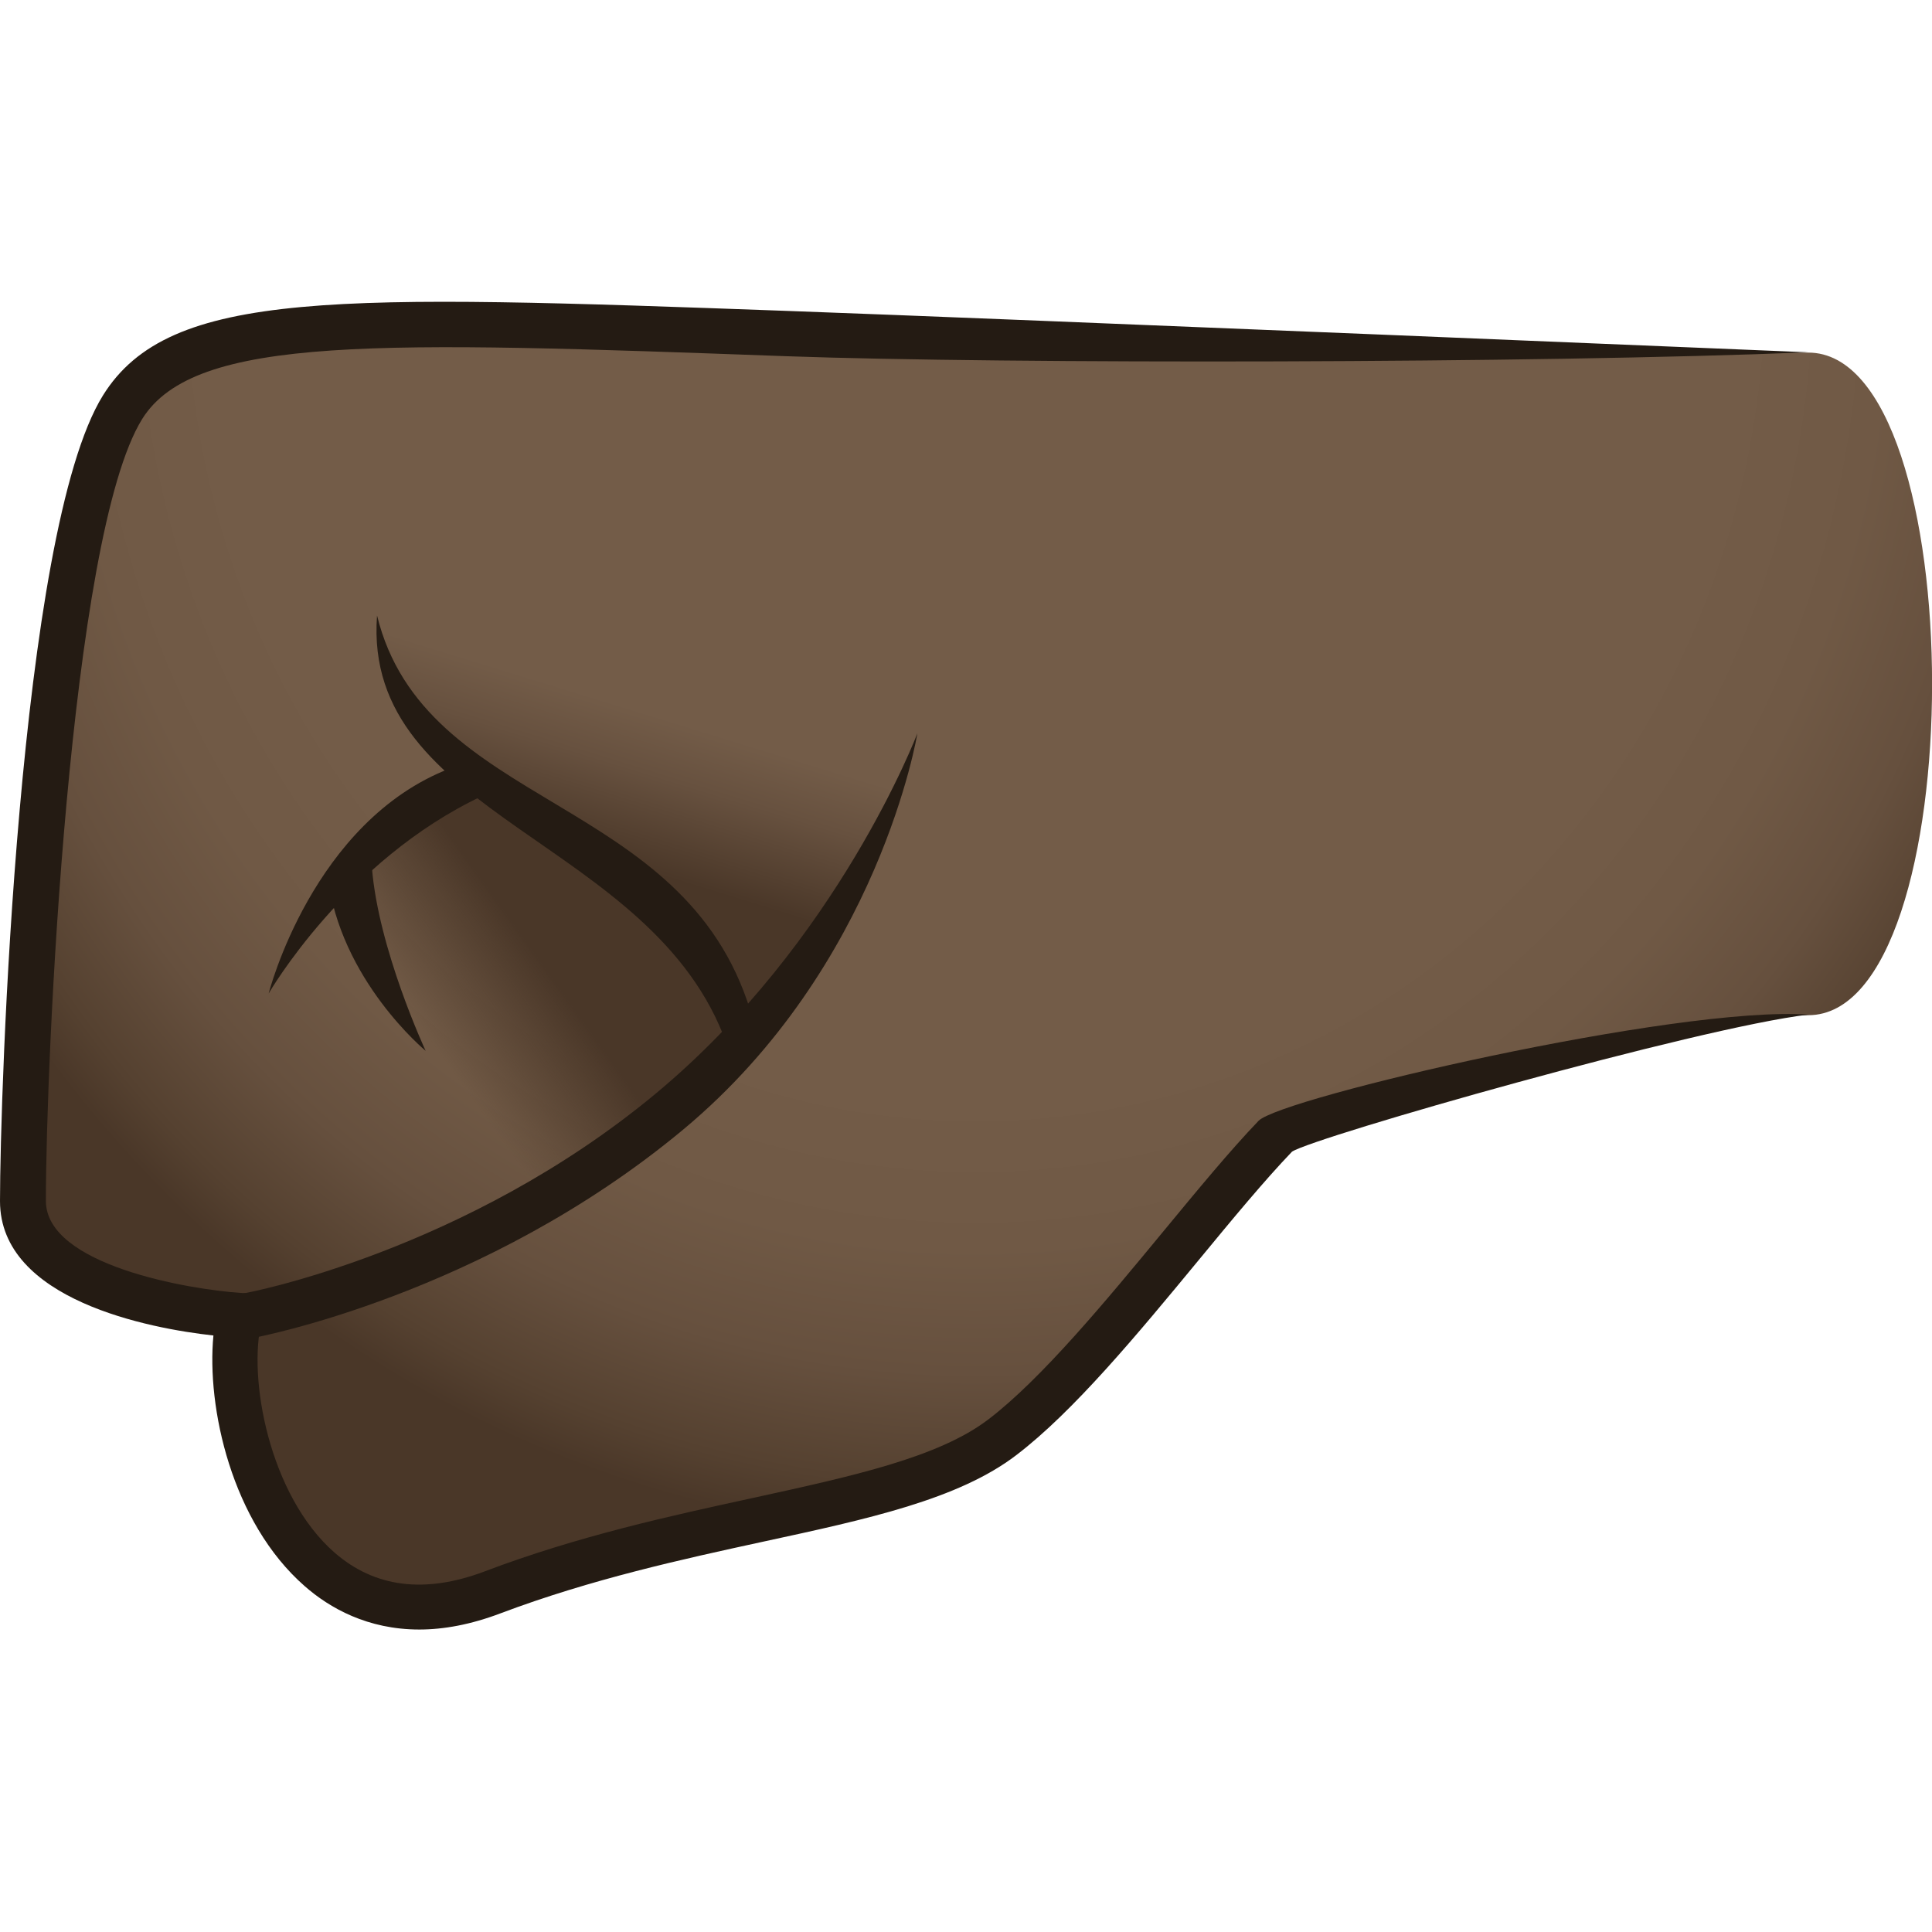
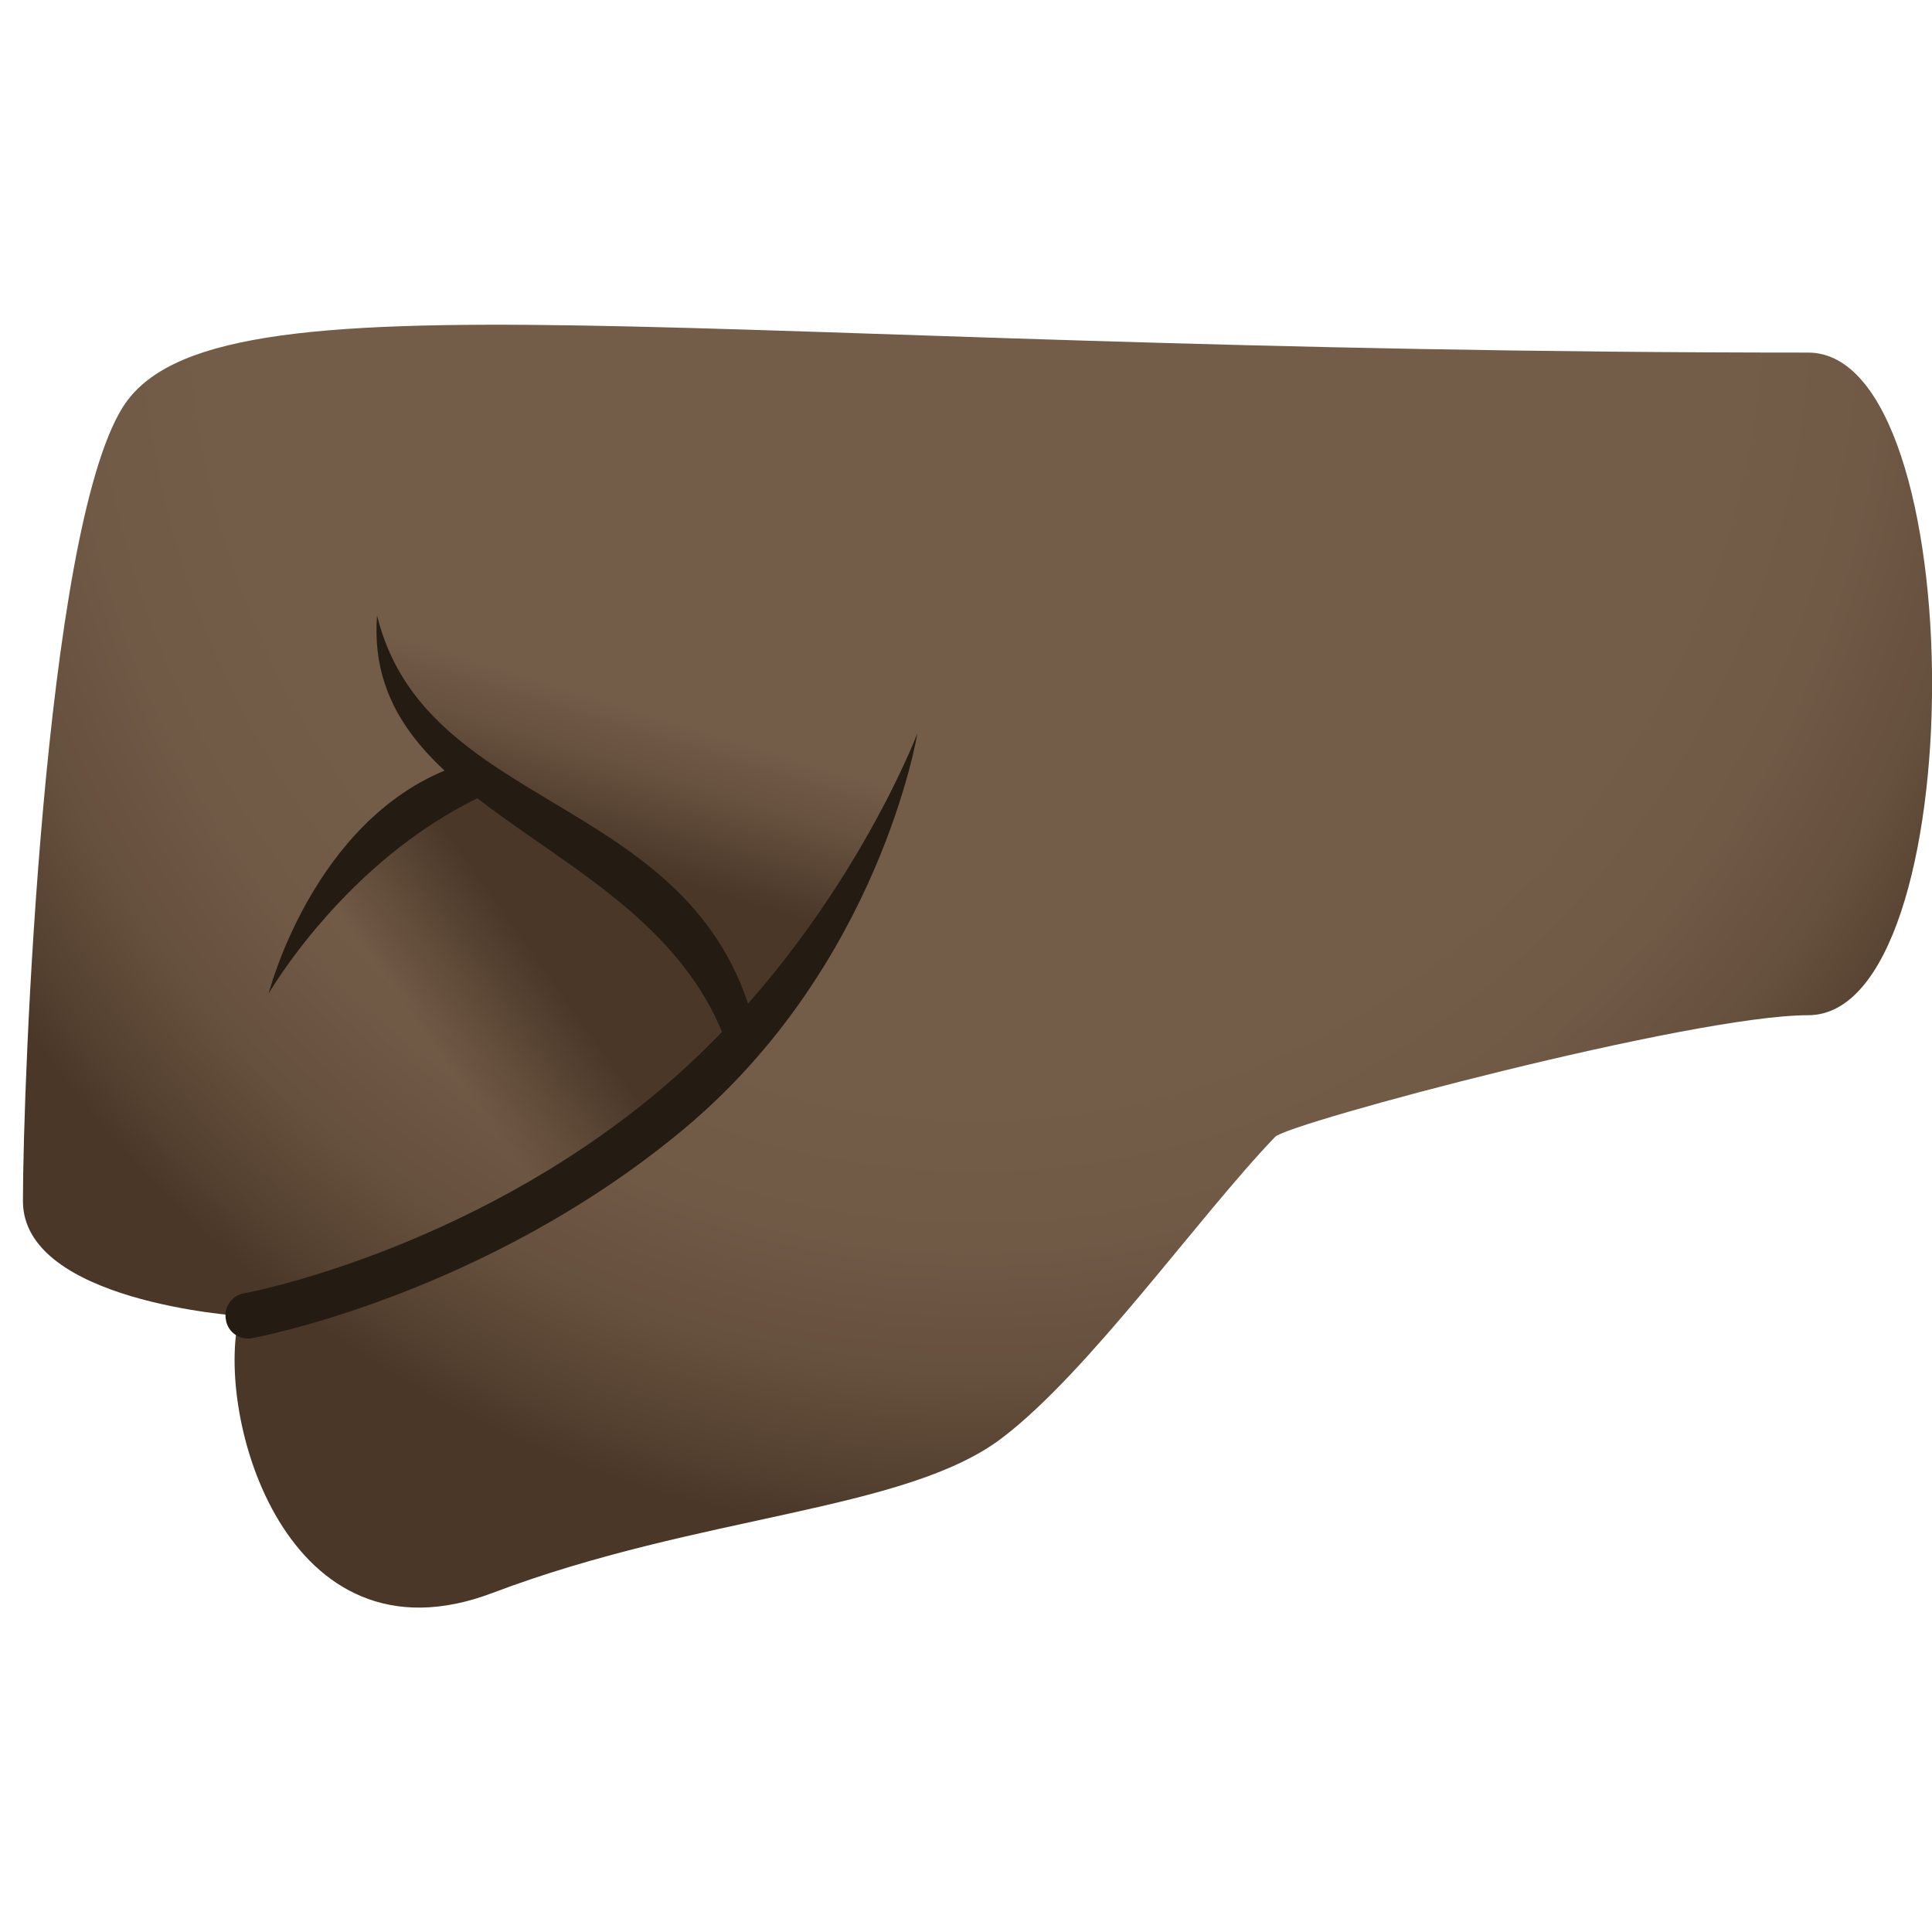
<svg xmlns="http://www.w3.org/2000/svg" xml:space="preserve" style="enable-background:new 0 0 64 64" viewBox="0 0 64 64">
  <radialGradient id="a" cx="1613.535" cy="5.279" r="39.046" gradientTransform="matrix(-1.002 -0 -0 1.066 1649.097 3.711)" gradientUnits="userSpaceOnUse">
    <stop offset=".648" style="stop-color:#735c48" />
    <stop offset=".769" style="stop-color:#705945" />
    <stop offset=".868" style="stop-color:#66503e" />
    <stop offset=".958" style="stop-color:#554130" />
    <stop offset="1" style="stop-color:#4a3728" />
  </radialGradient>
  <path d="M59.9 11.68c-36.97 0-52.84-3-55.84 1.82C1.45 17.7.76 35.87.76 39.79c0 3.33 7.17 3.8 7.17 3.8-.83 3.28 1.53 11.77 8.38 9.18 6.89-2.61 13.68-2.69 16.89-5.14 2.89-2.2 6.49-7.31 9.04-9.97.44-.46 13.81-4.03 17.66-4.03 5.47 0 5.47-21.95 0-21.95z" style="fill:url(#a)" />
  <linearGradient id="b" x1="1623.705" x2="1626.775" y1="18.228" y2="28.187" gradientTransform="matrix(-1 0 0 1 1645.935 0)" gradientUnits="userSpaceOnUse">
    <stop offset=".515" style="stop-color:#735c48" />
    <stop offset=".698" style="stop-color:#67513f" />
    <stop offset="1" style="stop-color:#4a3728" />
  </linearGradient>
  <path d="M29.71 22.73c1.19 4.16-5.14 11.58-5.14 11.58-1.88-6.15-11.25-7.65-12.08-13.92-1.52-8.72 15.92-2.21 17.22 2.34z" style="fill:url(#b)" />
  <linearGradient id="c" x1="211.321" x2="216.678" y1="-207.19" y2="-201.348" gradientTransform="scale(1 -1) rotate(-11.953 931.296 826.55)" gradientUnits="userSpaceOnUse">
    <stop offset=".232" style="stop-color:#4a3728;stop-opacity:0" />
    <stop offset=".802" style="stop-color:#4a3728" />
  </linearGradient>
  <path d="M10.07 30.83c-.02-1.89 5.64-5.06 5.64-5.06 1.81 1.51 9.15 5.39 8.65 9.04-8.31 9.77-13.67-.19-14.29-3.98z" style="fill:url(#c)" />
  <path d="M8.21 44.34c.04 0 .08 0 .13-.01.11-.02 7.69-1.42 14.29-6.91 6.51-5.42 7.76-13.13 7.76-13.13s-2.61 6.9-8.66 11.93c-6.29 5.23-13.53 6.61-13.64 6.62-.41.07-.68.46-.61.86.05.38.37.64.73.64z" style="fill:#241b13" />
  <path d="M24.86 33.49c-2.21-7.2-10.79-6.66-12.37-13.1-.5 6.69 9.16 7.4 11.58 14.19l.79-1.09z" style="fill:#241b13" />
  <path d="M15.97 26.37c.37-.18-.66-1.07-1.05-.92-4.57 1.75-6.02 7.46-6.02 7.46s2.54-4.41 7.07-6.54z" style="fill:#241b13" />
-   <path d="M14.1 34.81s-2.84-2.34-3.25-5.81c-.05-.41 1.44-.69 1.47-.27.21 2.71 1.78 6.08 1.78 6.08z" style="fill:#241b13" />
-   <path d="M0 39.79C0 36.3.6 17.62 3.41 13.1c2.2-3.54 7.78-3.34 22.69-2.8 7.23.26 33.8 1.37 33.8 1.37-8.96.37-26.61.39-33.85.13-13.46-.49-19.6-.71-21.34 2.08-2.42 3.89-3.19 21.32-3.19 25.9 0 2.14 4.78 2.94 6.46 3.05l.91.06-.22.87c-.47 1.86.24 5.77 2.41 7.67 1.33 1.16 2.99 1.37 4.96.63 3.11-1.18 6.19-1.85 8.91-2.44 3.29-.72 6.14-1.34 7.79-2.6 1.76-1.34 3.9-3.93 5.79-6.22 1.14-1.38 2.21-2.68 3.16-3.67.72-.76 13.84-3.82 18.22-3.52-3.67.43-16.36 4.05-17.11 4.54-.91.95-1.97 2.23-3.09 3.59-2.03 2.46-4.14 5.01-6.04 6.46-1.92 1.47-4.92 2.12-8.39 2.87-2.67.58-5.69 1.24-8.69 2.37-1 .38-1.9.54-2.7.54-1.71 0-2.97-.71-3.8-1.44-2.42-2.12-3.25-5.92-3.02-8.3C4.97 44.01 0 43.07 0 39.79z" style="fill:#241b13" />
</svg>